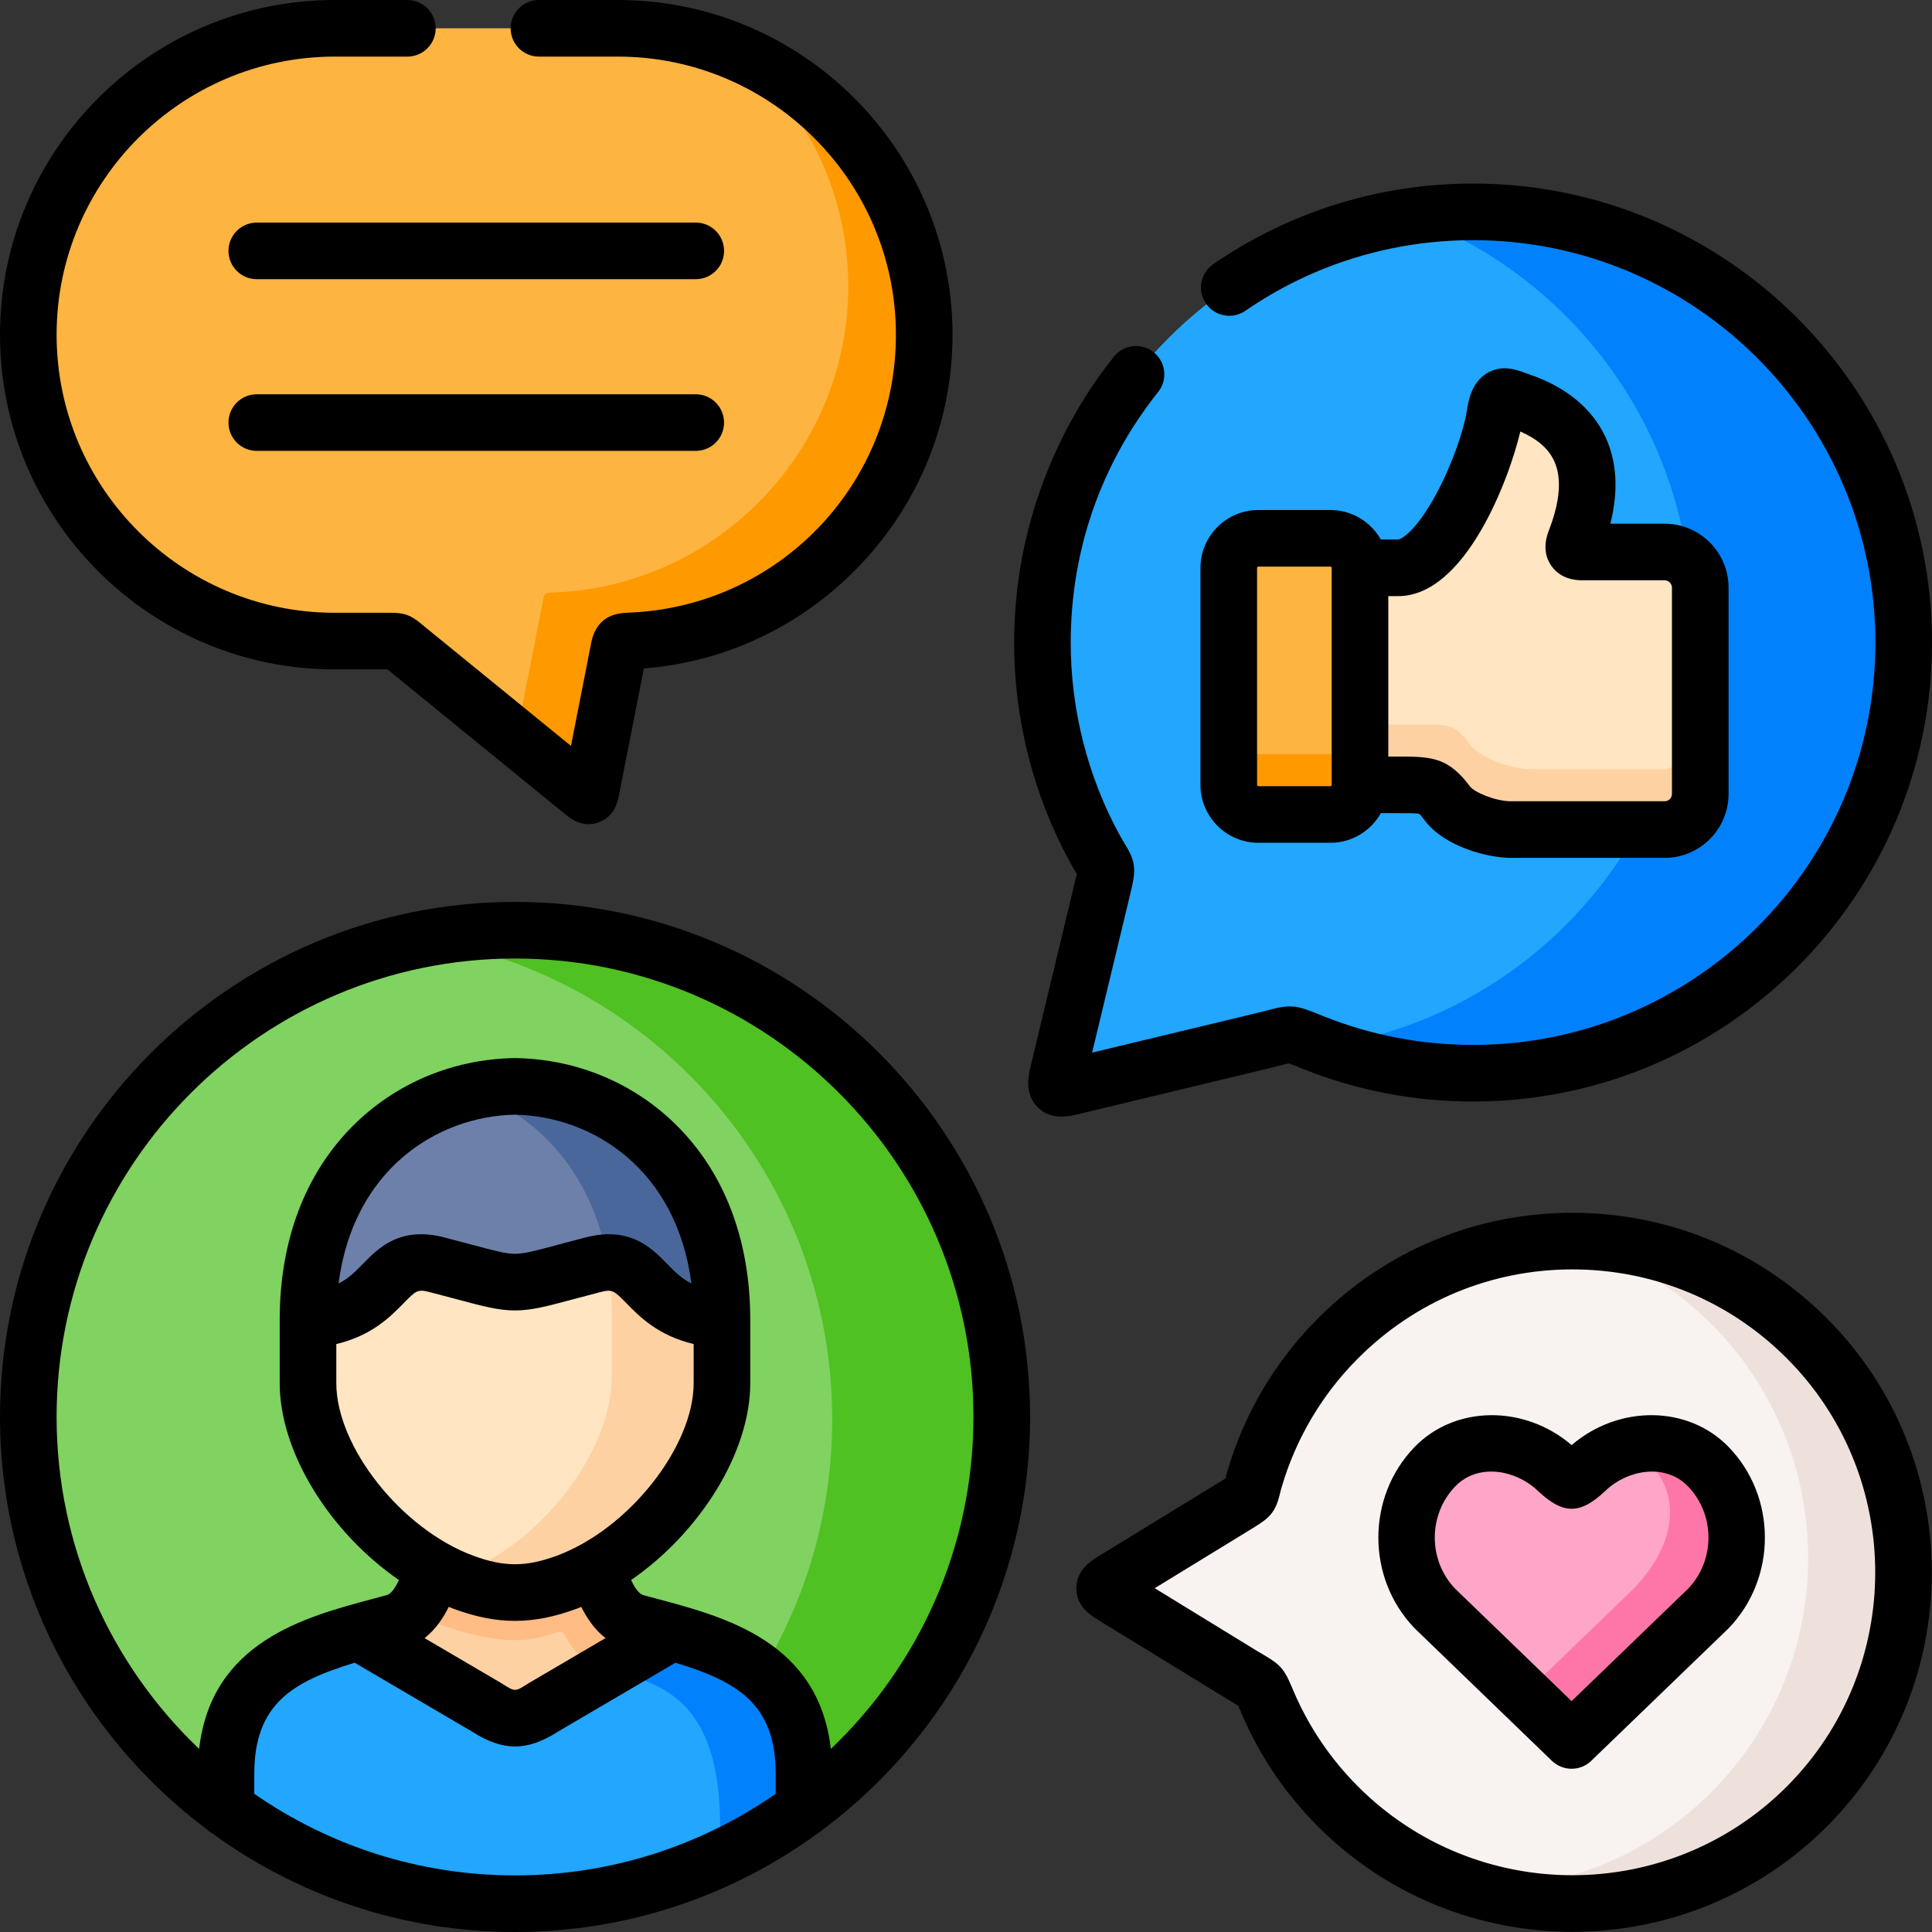
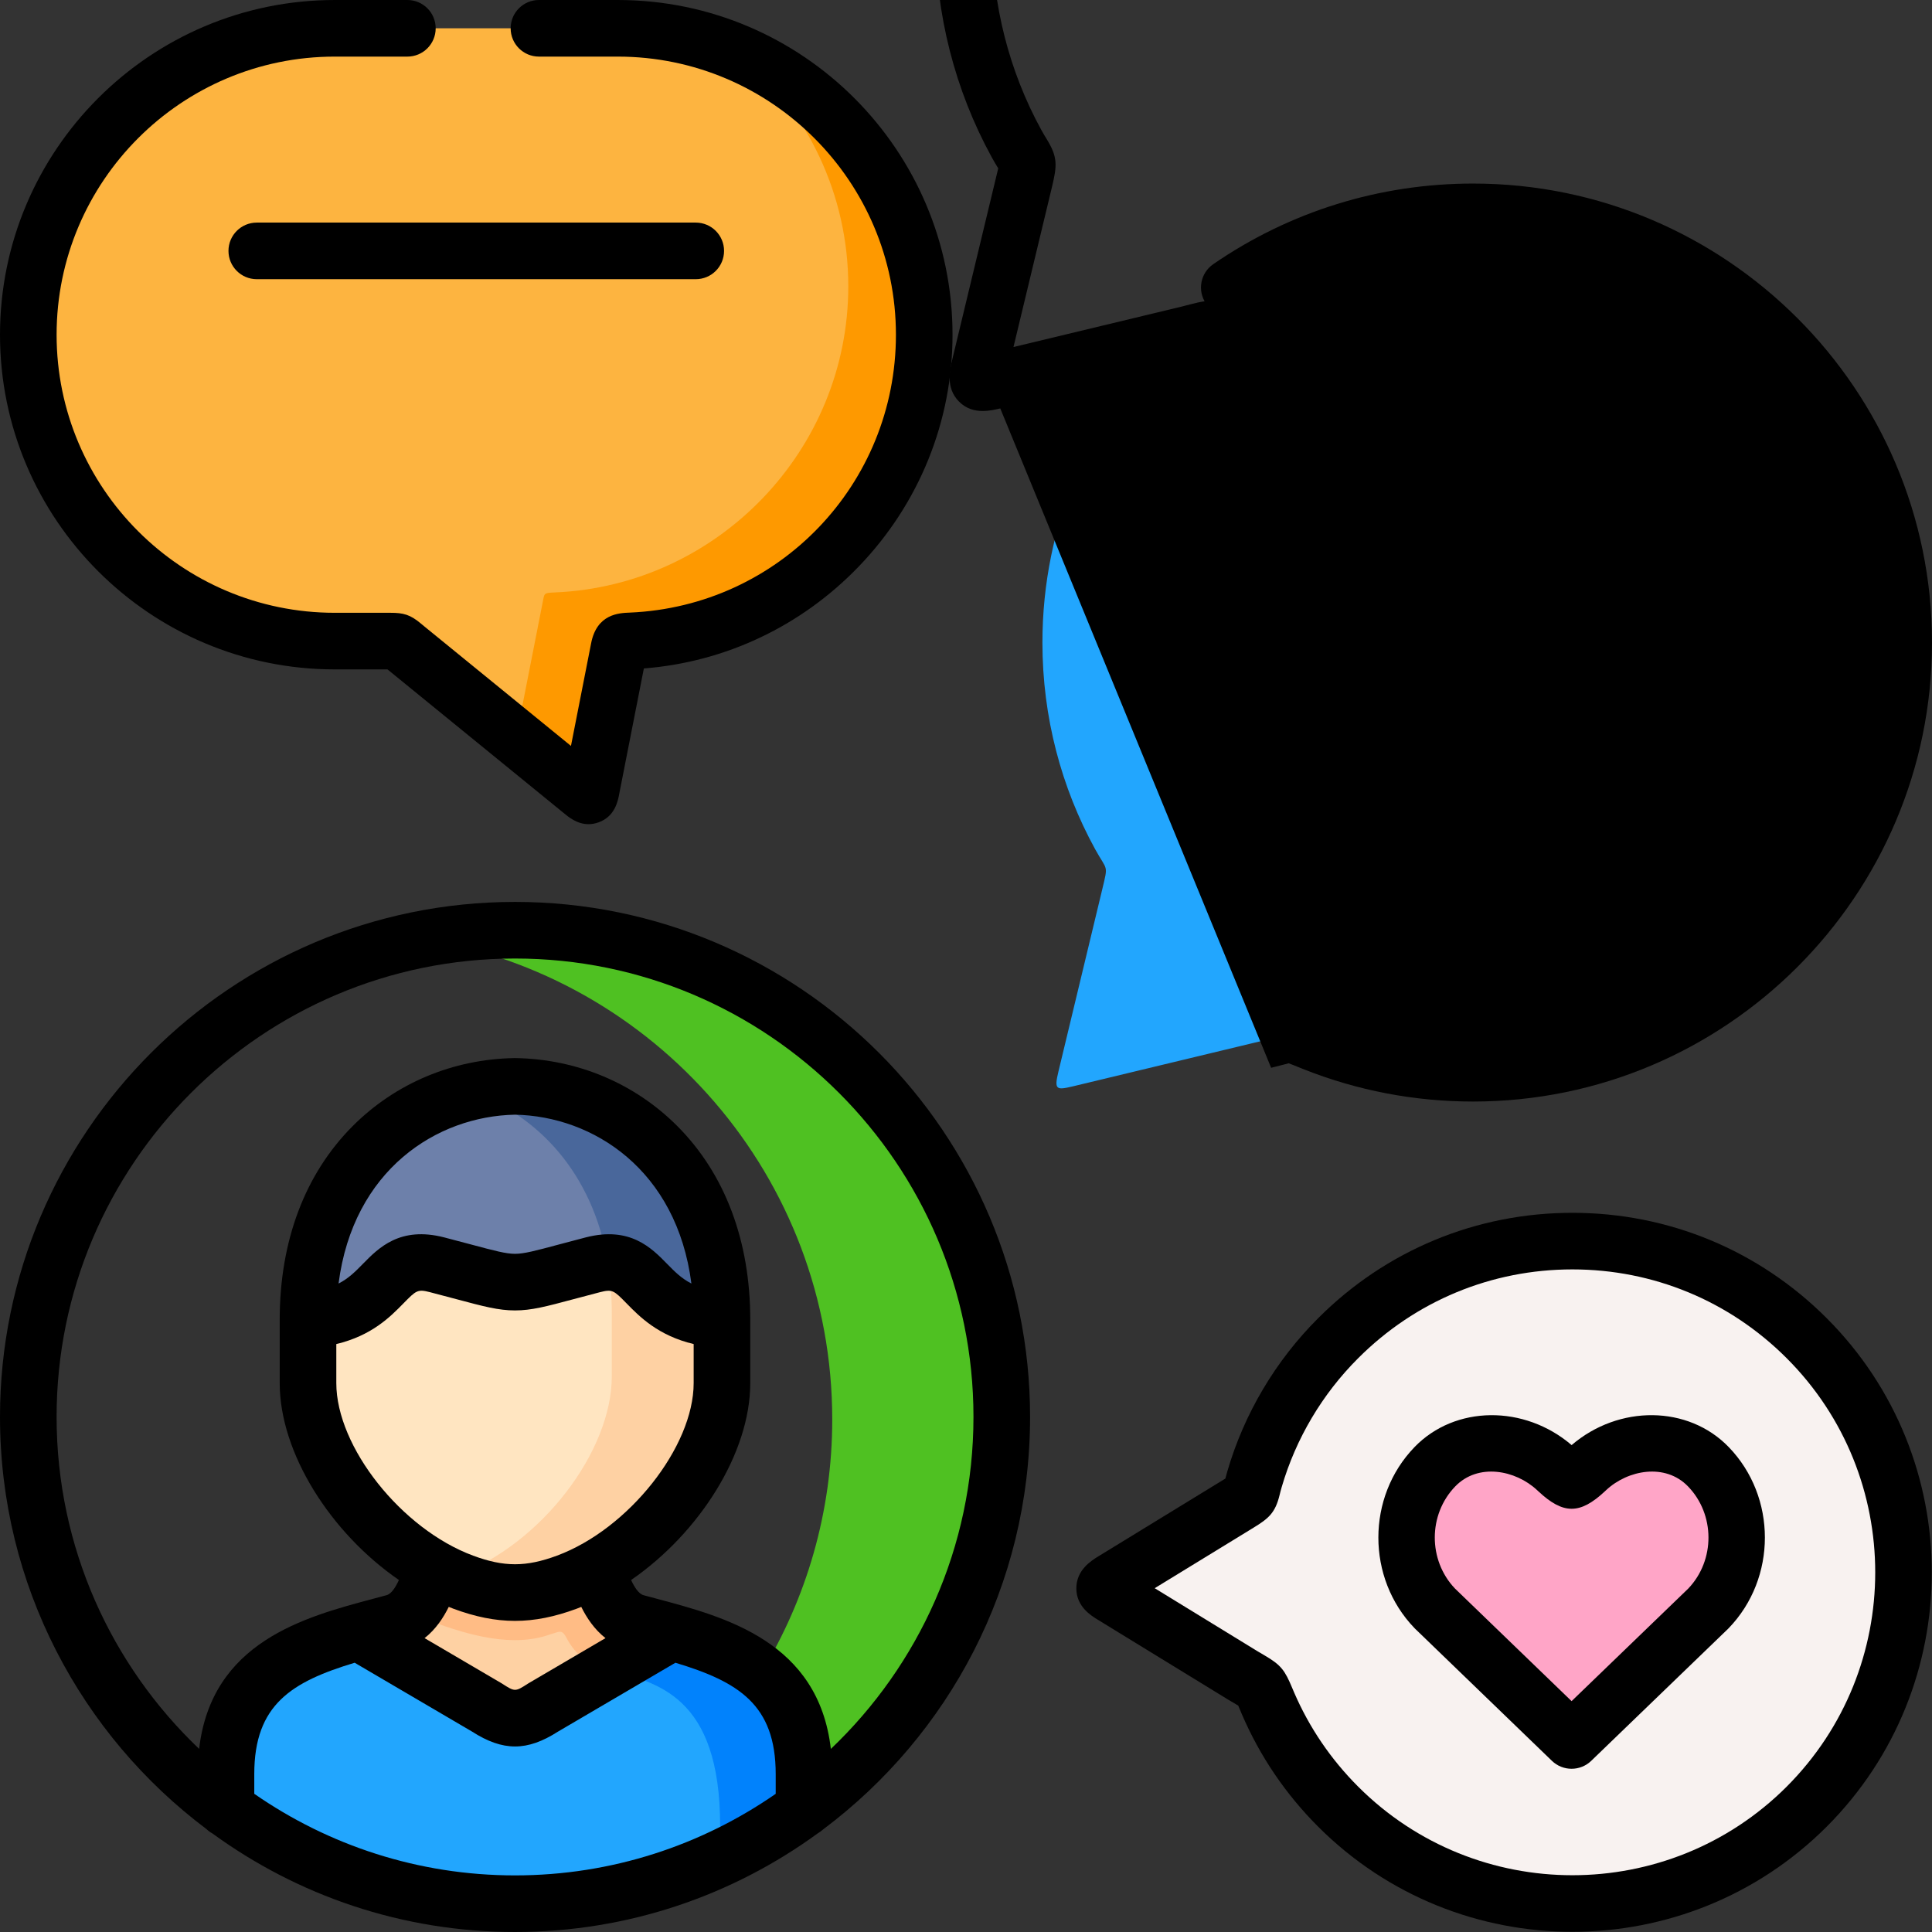
<svg xmlns="http://www.w3.org/2000/svg" id="Capa_1" height="512" viewBox="0 0 512 512" width="512">
  <rect x="0" y="0" width="512" height="512" fill="#333333" stroke="none" />
  <g>
    <g>
      <path clip-rule="evenodd" d="m107.62 171.74 46.46 37.871c2.466 2.069 2.183 1.729 2.863-1.701l6.973-35.49c.482-2.438.255-2.466 3.26-2.58 43.115-1.843 77.755-37.673 77.755-81.128 0-44.674-36.567-81.213-81.213-81.213h-75.005c-44.618.001-81.1 36.426-81.213 80.987v.227.198c.113 44.561 36.595 80.986 81.213 80.986h14.003c3.147 0 2.466-.141 4.904 1.843z" fill="#fdb440" fill-rule="evenodd" />
    </g>
    <g>
      <path clip-rule="evenodd" d="m143.819 159.608-6.973 35.462c-.028.142-.057.283-.085.425l17.32 14.117c2.466 2.069 2.183 1.729 2.863-1.701l6.973-35.49c.482-2.438.255-2.466 3.26-2.58 43.115-1.843 77.755-37.673 77.755-81.128 0-32.967-19.899-61.484-48.274-74.183 17.235 14.91 28.148 36.907 28.148 61.342 0 43.455-34.611 79.285-77.726 81.128-3.035.141-2.78.141-3.261 2.608z" fill="#fe9900" fill-rule="evenodd" />
    </g>
    <g>
      <path clip-rule="evenodd" d="m332.465 391.993c-1.474 4.989-.255 4.054-4.734 6.803l-32.684 20.013c-3.175 1.956-2.948 2.381-.085 4.11l34.356 21.061c5.216 3.175 4.365 1.899 6.69 7.37 4.28 9.95 10.488 19.304 18.624 27.439 34.271 34.271 89.859 34.271 124.158 0 34.271-34.299 34.271-89.887 0-124.158-34.299-34.299-89.887-34.299-124.158 0-10.8 10.772-18.17 23.67-22.167 37.362z" fill="#f8f2f0" fill-rule="evenodd" />
    </g>
    <g>
-       <path clip-rule="evenodd" d="m453.476 350.833c34.271 34.271 34.271 89.859 0 124.158-17.235 17.206-39.799 25.767-62.362 25.71 30.019 9.099 63.95 1.814 87.676-21.912 34.271-34.299 34.271-89.887 0-124.158-17.093-17.065-39.43-25.654-61.795-25.71 13.35 4.054 25.908 11.339 36.481 21.912z" fill="#eee1dc" fill-rule="evenodd" />
-     </g>
+       </g>
    <g>
      <path clip-rule="evenodd" d="m284.162 287.932 50.939-12.246c7.739-1.871 5.783-2.268 12.954.624 13.096 5.216 27.354 8.107 42.321 8.107 63.014 0 114.123-51.109 114.123-114.123 0-63.043-51.109-114.152-114.123-114.152-63.043 0-114.123 51.109-114.123 114.152 0 19.814 5.046 38.466 13.947 54.709 3.26 5.924 3.515 3.94 1.928 10.602l-11.65 48.444c-1.135 4.734-.539 4.875 3.684 3.883z" fill="#22a6fe" fill-rule="evenodd" />
    </g>
    <g>
-       <path clip-rule="evenodd" d="m136.477 504.5c71.065 0 129.005-57.94 129.005-129.005 0-71.036-57.94-128.977-129.005-128.977-71.037 0-128.977 57.94-128.977 128.977 0 71.065 57.94 129.005 128.977 129.005z" fill="#80d261" fill-rule="evenodd" />
-     </g>
+       </g>
    <g>
      <path clip-rule="evenodd" d="m59.884 470.144v9.156c21.43 15.817 47.906 25.2 76.592 25.2s55.191-9.383 76.592-25.2v-9.156c0-25.484-17.32-32.627-35.065-37.616l-34.073 19.984c-5.783 3.742-9.099 3.742-14.882 0l-34.073-19.984c-17.743 4.989-35.091 12.132-35.091 37.616z" fill="#22a6fe" fill-rule="evenodd" />
    </g>
    <g>
      <path clip-rule="evenodd" d="m94.977 432.528 34.073 19.984c5.783 3.742 9.099 3.742 14.882 0l34.073-19.984c-3.175-.907-6.35-1.729-9.439-2.551-7.2-1.984-9.128-11.254-10.602-14.258-2.494 1.389-5.102 2.58-7.739 3.572-9.95 3.685-17.547 3.685-27.468 0-2.665-.992-5.244-2.183-7.767-3.572-1.474 3.005-3.373 12.274-10.573 14.258-3.118.822-6.293 1.644-9.44 2.551z" fill="#fed1a3" fill-rule="evenodd" />
    </g>
    <g>
      <path clip-rule="evenodd" d="m81.626 366.537c0 17.348 14.428 38.636 33.364 49.181 2.523 1.389 5.102 2.58 7.767 3.572 9.921 3.685 17.518 3.685 27.468 0 2.636-.992 5.244-2.183 7.739-3.572 18.964-10.545 33.364-31.833 33.364-49.181v-16.781c-22.195-1.559-18.879-18.51-34.214-14.57-11.849 3.061-16.214 4.592-20.636 4.592-4.394 0-8.787-1.531-20.636-4.592-15.307-3.94-12.019 13.011-34.214 14.57v16.781z" fill="#ffe5c1" fill-rule="evenodd" />
    </g>
    <g>
      <path clip-rule="evenodd" d="m136.477 287.904c-27.411.454-54.851 21.118-54.851 61.852 22.195-1.559 18.907-18.51 34.214-14.57 11.849 3.061 16.243 4.592 20.636 4.592 4.422 0 8.787-1.531 20.636-4.592 15.335-3.94 12.019 13.011 34.214 14.57.001-40.734-27.41-61.398-54.849-61.852z" fill="#6d80aa" fill-rule="evenodd" />
    </g>
    <g>
-       <path clip-rule="evenodd" d="m450.585 155.724v38.693 15.987c0 5.216-4.224 9.439-9.439 9.439h-7.087c-16.923 30.444-47.367 52.299-83.225 57.515 12.331 4.564 25.625 7.058 39.543 7.058 63.014 0 114.123-51.109 114.123-114.123 0-63.043-51.109-114.152-114.123-114.152-5.641 0-11.169.425-16.554 1.191 38.75 14.343 67.607 49.096 73.474 91.248 2.012 1.73 3.288 4.281 3.288 7.144z" fill="#0182fc" fill-rule="evenodd" />
-     </g>
+       </g>
    <g>
      <path clip-rule="evenodd" d="m350.408 150.48v57.515h19.928c8.079 0 9.468-.142 13.238 4.932 3.09 4.11 11.395 6.917 16.866 6.917h40.706c5.216 0 9.439-4.224 9.439-9.439v-54.68c0-5.187-4.224-9.439-9.439-9.439h-21.798c-2.013 0-2.835-.595-1.899-2.976 9.836-25.37-5.471-33.902-14.598-36.992-4.139-1.417-5.698-2.891-6.718 3.713-1.786 11.707-13.691 40.45-25.597 40.45h-20.128z" fill="#ffe5c1" fill-rule="evenodd" />
    </g>
    <g>
      <path clip-rule="evenodd" d="m400.44 219.844h40.706c5.216 0 9.439-4.224 9.439-9.439v-15.987c0-5.187-4.252 9.439-9.439 9.439h-35.065c-5.499 0-13.776-2.806-16.866-6.945-3.798-5.046-5.159-4.904-13.238-4.904h-15.562v15.987h9.921c8.079 0 9.468-.142 13.238 4.932 3.089 4.111 11.395 6.917 16.866 6.917z" fill="#fed1a3" fill-rule="evenodd" />
    </g>
    <g>
      <path clip-rule="evenodd" d="m325.633 150.48c0-4.309 3.543-7.824 7.852-7.824h19.077c4.309 0 7.852 3.515 7.852 7.824v57.515c0 4.309-3.543 7.852-7.852 7.852h-19.077c-4.309 0-7.852-3.543-7.852-7.852z" fill="#fdb440" fill-rule="evenodd" />
    </g>
    <g>
      <path clip-rule="evenodd" d="m325.633 207.995c0 4.309 3.543 7.852 7.852 7.852h19.077c4.309 0 7.852-3.543 7.852-7.852v-15.987c0 4.309-3.543 7.852-7.852 7.852h-19.077c-4.309 0-7.852-3.543-7.852-7.852z" fill="#fe9900" fill-rule="evenodd" />
    </g>
    <g>
      <path clip-rule="evenodd" d="m162.13 364.78c0 19.701-18.482 44.391-41.103 52.781-.454.17-.907.312-1.361.482 1.02.454 2.041.85 3.09 1.247 9.921 3.685 17.518 3.685 27.468 0 2.636-.992 5.244-2.183 7.739-3.572 18.964-10.545 33.364-31.833 33.364-49.181v-16.781c-20.041-1.417-19.276-15.392-30.246-15.165.68 4.195 1.049 8.674 1.049 13.408z" fill="#fed1a3" fill-rule="evenodd" />
    </g>
    <g>
      <path clip-rule="evenodd" d="m124.883 289.321c17.405 6.151 32.173 21.26 36.199 45.269 10.97-.227 10.205 13.748 30.246 15.165 0-40.734-27.411-61.399-54.851-61.852-3.884.086-7.796.54-11.594 1.418z" fill="#49679b" fill-rule="evenodd" />
    </g>
    <g>
      <path clip-rule="evenodd" d="m190.845 483.949v8.561c7.88-3.657 15.307-8.107 22.224-13.21v-9.156c0-25.484-17.32-32.627-35.065-37.616l-16.951 9.95c12.898 3.401 29.792 6.69 29.792 41.471z" fill="#0182fc" fill-rule="evenodd" />
    </g>
    <g>
      <path clip-rule="evenodd" d="m114.99 415.719c-1.106 2.239-2.466 8.022-6.095 11.622 1.757.879 3.543 1.644 5.357 2.324 9.95 3.685 21.77 7.087 31.72 3.402 2.013-.454 2.835-1.559 4.11.907 2.494 4.791 6.123 7.285 10.885 8.532l17.036-9.978c-3.175-.907-6.35-1.729-9.439-2.551-7.2-1.984-9.128-11.254-10.602-14.258-2.494 1.389-5.102 2.58-7.739 3.572-9.95 3.685-17.547 3.685-27.468 0-1.049-.397-2.069-.794-3.09-1.247-1.585-.71-3.144-1.475-4.675-2.325z" fill="#ffbc85" fill-rule="evenodd" />
    </g>
    <g>
      <path clip-rule="evenodd" d="m112.099 248.814c61.484 9.836 108.454 63.099 108.454 127.361 0 24.576-6.888 47.537-18.794 67.096 6.803 5.613 11.31 13.833 11.31 26.873v9.156c31.805-23.499 52.413-61.229 52.413-103.805 0-71.235-57.77-128.977-129.005-128.977-8.334 0-16.47.794-24.378 2.296z" fill="#4fc122" fill-rule="evenodd" />
    </g>
    <g>
      <path clip-rule="evenodd" d="m380.257 388.704c-9.978 10.318-9.978 27.213 0 37.559l36.227 34.98 36.255-34.98c9.978-10.346 9.978-27.241 0-37.559-8.702-9.014-23.102-7.795-32.202.709-4.167 3.883-3.912 3.883-8.079 0-9.099-8.504-23.499-9.723-32.201-.709z" fill="#ffa5c7" fill-rule="evenodd" />
    </g>
    <g>
-       <path clip-rule="evenodd" d="m436.752 387.174c9.95 10.318 6.151 23.528-3.827 33.846l-29.027 28.035 12.586 12.189 36.255-34.98c9.978-10.346 9.978-27.241 0-37.559-5.669-5.868-13.72-7.398-21.175-5.414 1.871.963 3.629 2.267 5.188 3.883z" fill="#fe76a8" fill-rule="evenodd" />
-     </g>
+       </g>
    <g>
-       <path d="m184.383 104.485h-116.335c-4.143 0-7.5 3.358-7.5 7.5s3.357 7.5 7.5 7.5h116.335c4.143 0 7.5-3.358 7.5-7.5s-3.358-7.5-7.5-7.5z" />
      <path d="m184.383 58.989h-116.335c-4.143 0-7.5 3.358-7.5 7.5s3.357 7.5 7.5 7.5h116.335c4.143 0 7.5-3.358 7.5-7.5s-3.358-7.5-7.5-7.5z" />
      <path d="m88.713 177.397h13.979c.062.051.125.103.19.156l46.42 37.838c1.366 1.146 3.633 3.023 6.656 3.023.831 0 1.72-.142 2.661-.479 4.374-1.568 5.139-5.673 5.506-7.645.051-.274.107-.581.178-.934l6.328-32.211c21.641-1.689 41.777-11.228 56.998-27.066 15.994-16.643 24.802-38.436 24.802-61.365 0-48.918-39.797-88.714-88.713-88.714h-20.892c-4.143 0-7.5 3.358-7.5 7.5s3.357 7.5 7.5 7.5h20.892c40.646 0 73.713 33.067 73.713 73.713 0 39.599-31 71.943-70.537 73.633-2.842.107-8.756.33-10.25 8.179l-5.333 27.152-38.955-31.754c-.302-.246-.55-.455-.76-.632-2.895-2.439-4.682-2.896-8.179-2.896-.046 0-.092 0-.139 0l-14.565.001c-40.646.001-73.713-33.053-73.713-73.683 0-40.646 33.067-73.713 73.713-73.713h19.247c4.143 0 7.5-3.358 7.5-7.5s-3.357-7.5-7.5-7.5h-19.247c-48.916 0-88.713 39.796-88.713 88.713 0 48.901 39.797 88.684 88.713 88.684z" />
-       <path d="m336.862 282.977c1.304-.315 2.346-.59 3.207-.817.518-.137 1.084-.287 1.472-.378.523.188 1.392.542 2.238.888l1.501.609c14.395 5.733 29.566 8.64 45.097 8.64 67.063 0 121.623-54.56 121.623-121.623 0-67.079-54.56-121.652-121.623-121.652-24.739 0-48.549 7.387-68.854 21.363-3.412 2.349-4.274 7.019-1.926 10.431s7.018 4.274 10.43 1.926c17.792-12.246 38.661-18.719 60.35-18.719 58.792-.002 106.623 47.841 106.623 106.649 0 58.792-47.831 106.623-106.623 106.623-13.62 0-26.926-2.549-39.518-7.563l-1.419-.576c-5.738-2.338-7.37-2.662-13.204-1.121-.778.206-1.72.455-2.889.738l-43.932 10.561 10.008-41.613.2-.839c1.352-5.634 1.542-7.857-1.393-12.629-.41-.668-.876-1.425-1.454-2.477-8.521-15.547-13.023-33.218-13.023-51.104 0-24.423 8.012-47.391 23.169-66.42 2.581-3.24 2.047-7.958-1.193-10.54-3.239-2.58-7.959-2.045-10.539 1.194-17.048 21.403-26.437 48.31-26.437 75.766 0 20.398 5.142 40.563 14.875 58.324.714 1.297 1.301 2.261 1.743 2.979-.098.424-.217.92-.334 1.408l-11.854 49.296c-.628 2.623-1.797 7.503 1.793 11.109 1.931 1.939 4.182 2.498 6.282 2.498 1.746 0 3.389-.386 4.656-.684z" />
+       <path d="m336.862 282.977c1.304-.315 2.346-.59 3.207-.817.518-.137 1.084-.287 1.472-.378.523.188 1.392.542 2.238.888l1.501.609c14.395 5.733 29.566 8.64 45.097 8.64 67.063 0 121.623-54.56 121.623-121.623 0-67.079-54.56-121.652-121.623-121.652-24.739 0-48.549 7.387-68.854 21.363-3.412 2.349-4.274 7.019-1.926 10.431s7.018 4.274 10.43 1.926l-1.419-.576c-5.738-2.338-7.37-2.662-13.204-1.121-.778.206-1.72.455-2.889.738l-43.932 10.561 10.008-41.613.2-.839c1.352-5.634 1.542-7.857-1.393-12.629-.41-.668-.876-1.425-1.454-2.477-8.521-15.547-13.023-33.218-13.023-51.104 0-24.423 8.012-47.391 23.169-66.42 2.581-3.24 2.047-7.958-1.193-10.54-3.239-2.58-7.959-2.045-10.539 1.194-17.048 21.403-26.437 48.31-26.437 75.766 0 20.398 5.142 40.563 14.875 58.324.714 1.297 1.301 2.261 1.743 2.979-.098.424-.217.92-.334 1.408l-11.854 49.296c-.628 2.623-1.797 7.503 1.793 11.109 1.931 1.939 4.182 2.498 6.282 2.498 1.746 0 3.389-.386 4.656-.684z" />
      <path d="m333.485 223.347h19.077c5.741 0 10.748-3.173 13.382-7.852h5.035c2.039-.006 4.326-.002 5.126.159.182.169.615.625 1.473 1.78 5.139 6.835 16.462 9.91 22.861 9.91h40.706c9.341 0 16.939-7.599 16.939-16.939v-54.681c0-9.34-7.599-16.939-16.939-16.939h-14.383c2.186-8.735 1.743-16.46-1.33-23.035-3.526-7.543-10.503-13.262-20.153-16.529-.409-.14-.788-.281-1.142-.412-2.275-.843-6.082-2.251-9.995.049-4.262 2.505-5.047 7.585-5.426 10.042-.737 4.835-3.752 13.943-8.087 21.994-5.344 9.925-9.324 12.059-10.096 12.087h-4.599c-2.635-4.663-7.638-7.824-13.373-7.824h-19.077c-8.466 0-15.353 6.874-15.353 15.324v57.515c.002 8.464 6.889 15.351 15.354 15.351zm69.418-108.987c4.427 1.91 7.429 4.506 8.94 7.741 2.098 4.487 1.63 10.709-1.376 18.465-1.736 4.42-.635 7.5.596 9.305 1.217 1.786 3.642 3.914 8.283 3.914h21.799c1.052 0 1.939.888 1.939 1.939v54.681c0 1.069-.87 1.939-1.939 1.939h-40.706c-4.22 0-9.76-2.445-10.846-3.889-5.635-7.583-9.991-7.959-18.473-7.959-.049 0-.1 0-.148 0h-3.059v-42.516h2.62c17.701 0 29.322-30.715 32.37-43.62zm-69.77 36.12c0-.146.163-.324.353-.324h19.077c.189 0 .352.178.352.324v57.515c0 .168-.184.352-.352.352h-19.077c-.168 0-.353-.184-.353-.352z" />
      <path d="m136.477 239.018c-75.254 0-136.477 61.223-136.477 136.477 0 44.623 21.519 84.312 54.72 109.235.475.452 1.004.846 1.584 1.162 22.525 16.409 50.236 26.108 80.173 26.108 29.978 0 57.723-9.721 80.267-26.166.509-.287.978-.633 1.404-1.027 33.267-24.918 54.834-64.644 54.834-109.313-.001-75.253-61.236-136.476-136.505-136.476zm-69.092 236.356v-5.23c0-18.406 9.917-24.46 26.605-29.501l31.132 18.259c4.084 2.619 7.728 3.929 11.37 3.929 3.643 0 7.285-1.31 11.369-3.928l31.131-18.259c16.67 5.036 26.578 11.081 26.578 29.5v5.24c-19.631 13.62-43.444 21.616-69.093 21.616-25.65 0-49.464-8-69.092-21.626zm21.741-119.183c9.411-2.244 14.312-7.233 17.764-10.754 3.409-3.479 3.764-3.843 7.075-2.99 2.729.705 5.059 1.328 7.082 1.87 7.139 1.909 11.071 2.961 15.43 2.961 4.373 0 8.286-1.047 15.389-2.949 2.032-.544 4.375-1.171 7.114-1.879 3.334-.855 3.688-.492 7.096 2.988 3.448 3.52 8.344 8.509 17.752 10.753v10.346c0 16.9-17.26 38.692-36.207 45.72-8.229 3.048-14.052 3.048-22.255.001-18.967-7.035-36.239-28.827-36.239-45.721v-10.346zm.597-16.039c3.881-30.138 26.016-44.349 46.754-44.748 20.738.399 42.873 14.606 46.754 44.745-2.665-1.354-4.478-3.205-6.438-5.207-4.146-4.234-9.824-10.034-21.555-7.019-2.799.723-5.183 1.361-7.251 1.916-6.065 1.624-9.109 2.438-11.51 2.438-2.387 0-5.45-.819-11.554-2.452-2.059-.551-4.43-1.185-7.213-1.904-11.704-3.013-17.385 2.783-21.532 7.015-1.966 2.007-3.783 3.861-6.455 5.216zm29.202 85.686c.407.161.812.331 1.22.483 5.798 2.153 11.063 3.23 16.334 3.23 5.269 0 10.542-1.076 16.354-3.229.406-.15.807-.319 1.21-.479 1.412 2.84 3.43 5.932 6.422 8.277l-20.328 11.922c-.095.056-.188.113-.281.173-3.303 2.138-3.428 2.137-6.732 0-.092-.06-.186-.117-.28-.172l-20.325-11.921c2.988-2.346 5-5.442 6.406-8.284zm101.261 37.647c-3.299-28.379-27.843-34.931-46.113-39.796-1.188-.316-2.37-.631-3.515-.942-1.323-.365-2.431-2.134-3.305-4.027 18.122-12.491 31.574-33.678 31.574-52.183v-16.781c0-20.897-6.682-38.646-19.324-51.327-11.318-11.353-26.555-17.754-42.902-18.025-.082-.001-.166-.001-.248 0-16.338.271-31.569 6.671-42.891 18.024-12.649 12.685-19.336 30.433-19.336 51.328v16.781c0 18.498 13.459 39.684 31.589 52.177-.866 1.894-1.962 3.666-3.263 4.024-1.153.313-2.317.623-3.488.935-18.299 4.87-42.881 11.427-46.193 39.797-23.255-22.148-37.771-53.398-37.771-87.975 0-66.982 54.494-121.477 121.477-121.477 66.998 0 121.505 54.494 121.505 121.477-.001 34.585-14.526 65.841-37.796 87.99z" />
      <path d="m416.7 321.407c-25.455 0-49.382 9.917-67.364 27.915-11.284 11.254-19.608 25.283-24.063 40.546-.229.776-.402 1.427-.54 1.969-.118.072-.237.146-.354.217l-33.266 20.369c-1.913 1.179-5.895 3.631-5.873 8.541.021 4.857 3.954 7.232 5.802 8.349l34.377 21.074c.886.54 1.607.958 2.205 1.305.169.098.347.201.511.297.146.338.322.756.485 1.145l.498 1.18c4.794 11.144 11.594 21.163 20.21 29.779 18.57 18.57 42.968 27.855 67.37 27.855s48.811-9.286 67.397-27.857c37.138-37.169 37.137-97.623-.002-134.762-18.005-18.006-41.94-27.922-67.393-27.922zm56.789 152.077c-31.322 31.295-82.26 31.295-113.555.002-7.266-7.266-12.998-15.711-17.023-25.069l-.462-1.094c-1.938-4.611-2.907-6.059-7.297-8.606-.524-.304-1.157-.671-1.914-1.131l-27.231-16.694 26.202-16.044c3.999-2.448 5.743-3.917 6.9-8.663.127-.521.288-1.187.555-2.091 3.757-12.867 10.764-24.677 20.273-34.161 15.158-15.171 35.316-23.526 56.763-23.526s41.614 8.356 56.786 23.528c31.293 31.294 31.292 82.233.003 113.549z" />
      <path d="m416.498 382.965c-12.507-10.719-30.9-10.589-41.633.526-12.775 13.212-12.778 34.735-.007 47.979.062.064.125.127.188.189l36.228 34.979c1.454 1.403 3.331 2.104 5.21 2.104 1.877 0 3.755-.701 5.208-2.103l36.255-34.979c.064-.063.128-.126.19-.191 12.771-13.244 12.769-34.767-.003-47.975-10.737-11.122-29.138-11.251-41.636-.529zm30.928 38.003-30.939 29.851-30.916-29.851c-7.142-7.502-7.116-19.61.082-27.055 6.045-6.261 15.964-4.369 21.693.986l.356.332c6.576 6.141 11.016 6.141 17.592 0l.364-.339c5.721-5.347 15.638-7.242 21.689-.975 7.195 7.441 7.22 19.549.079 27.051z" />
    </g>
  </g>
</svg>